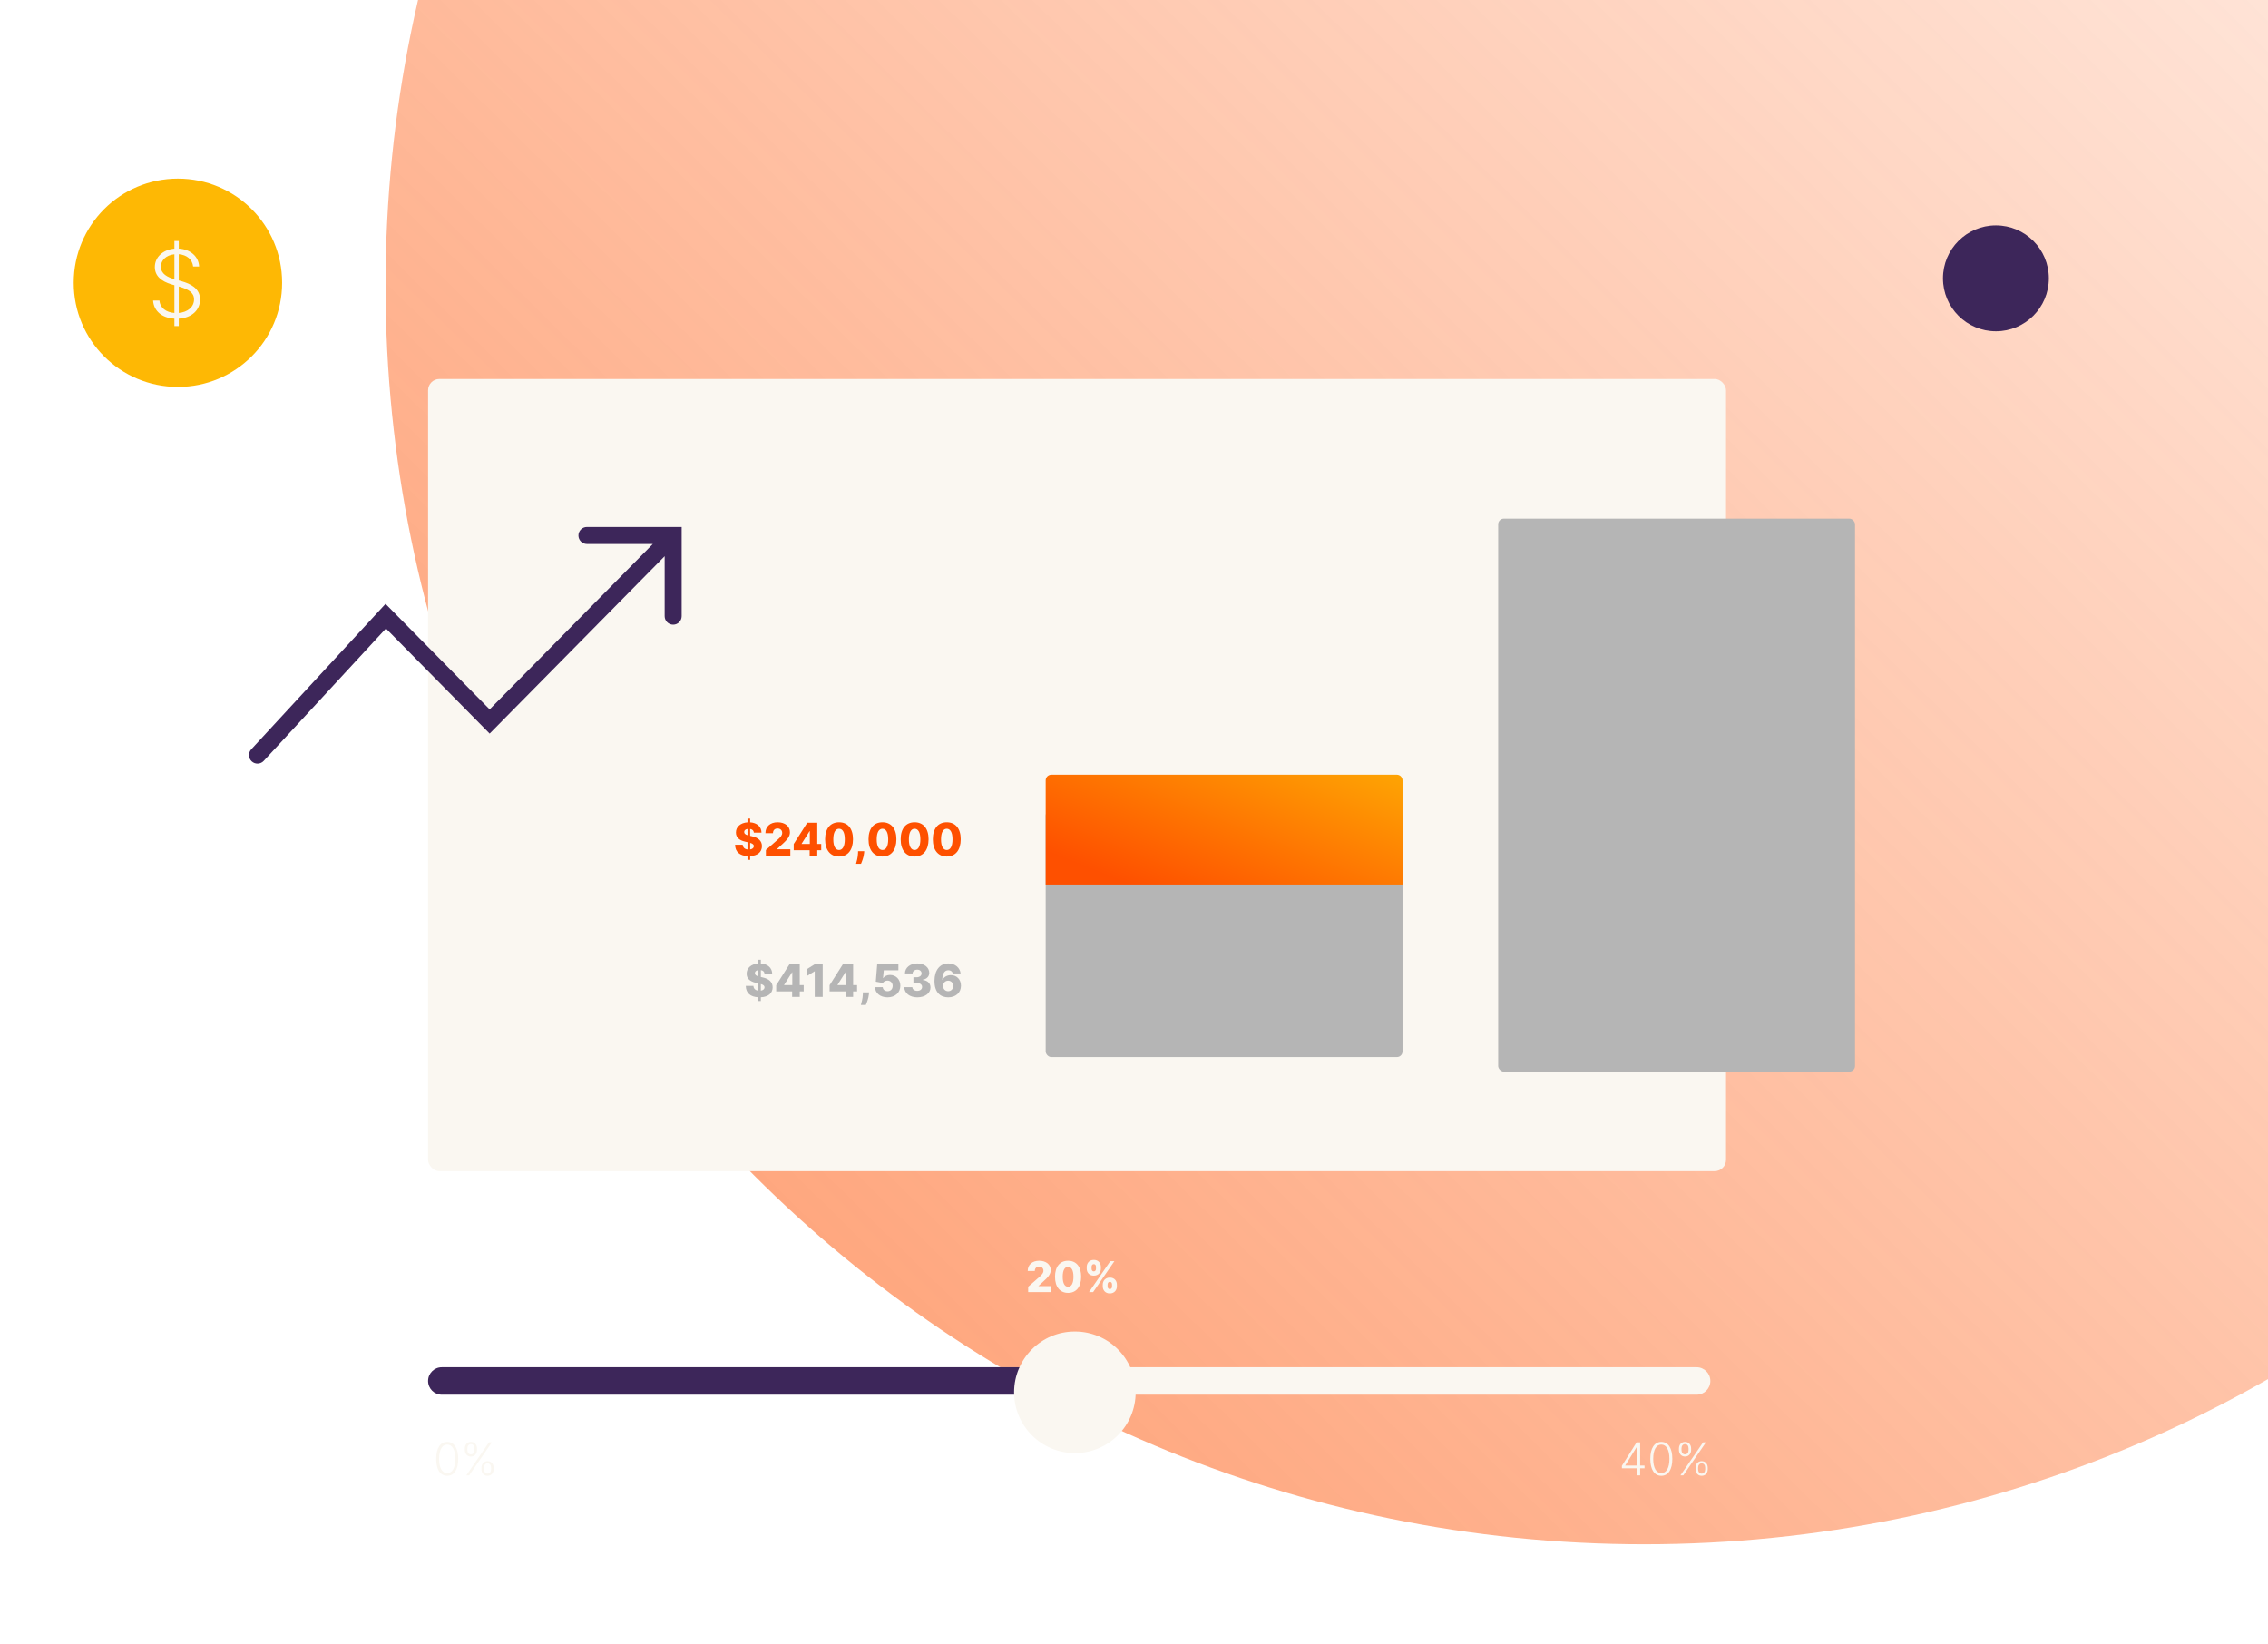
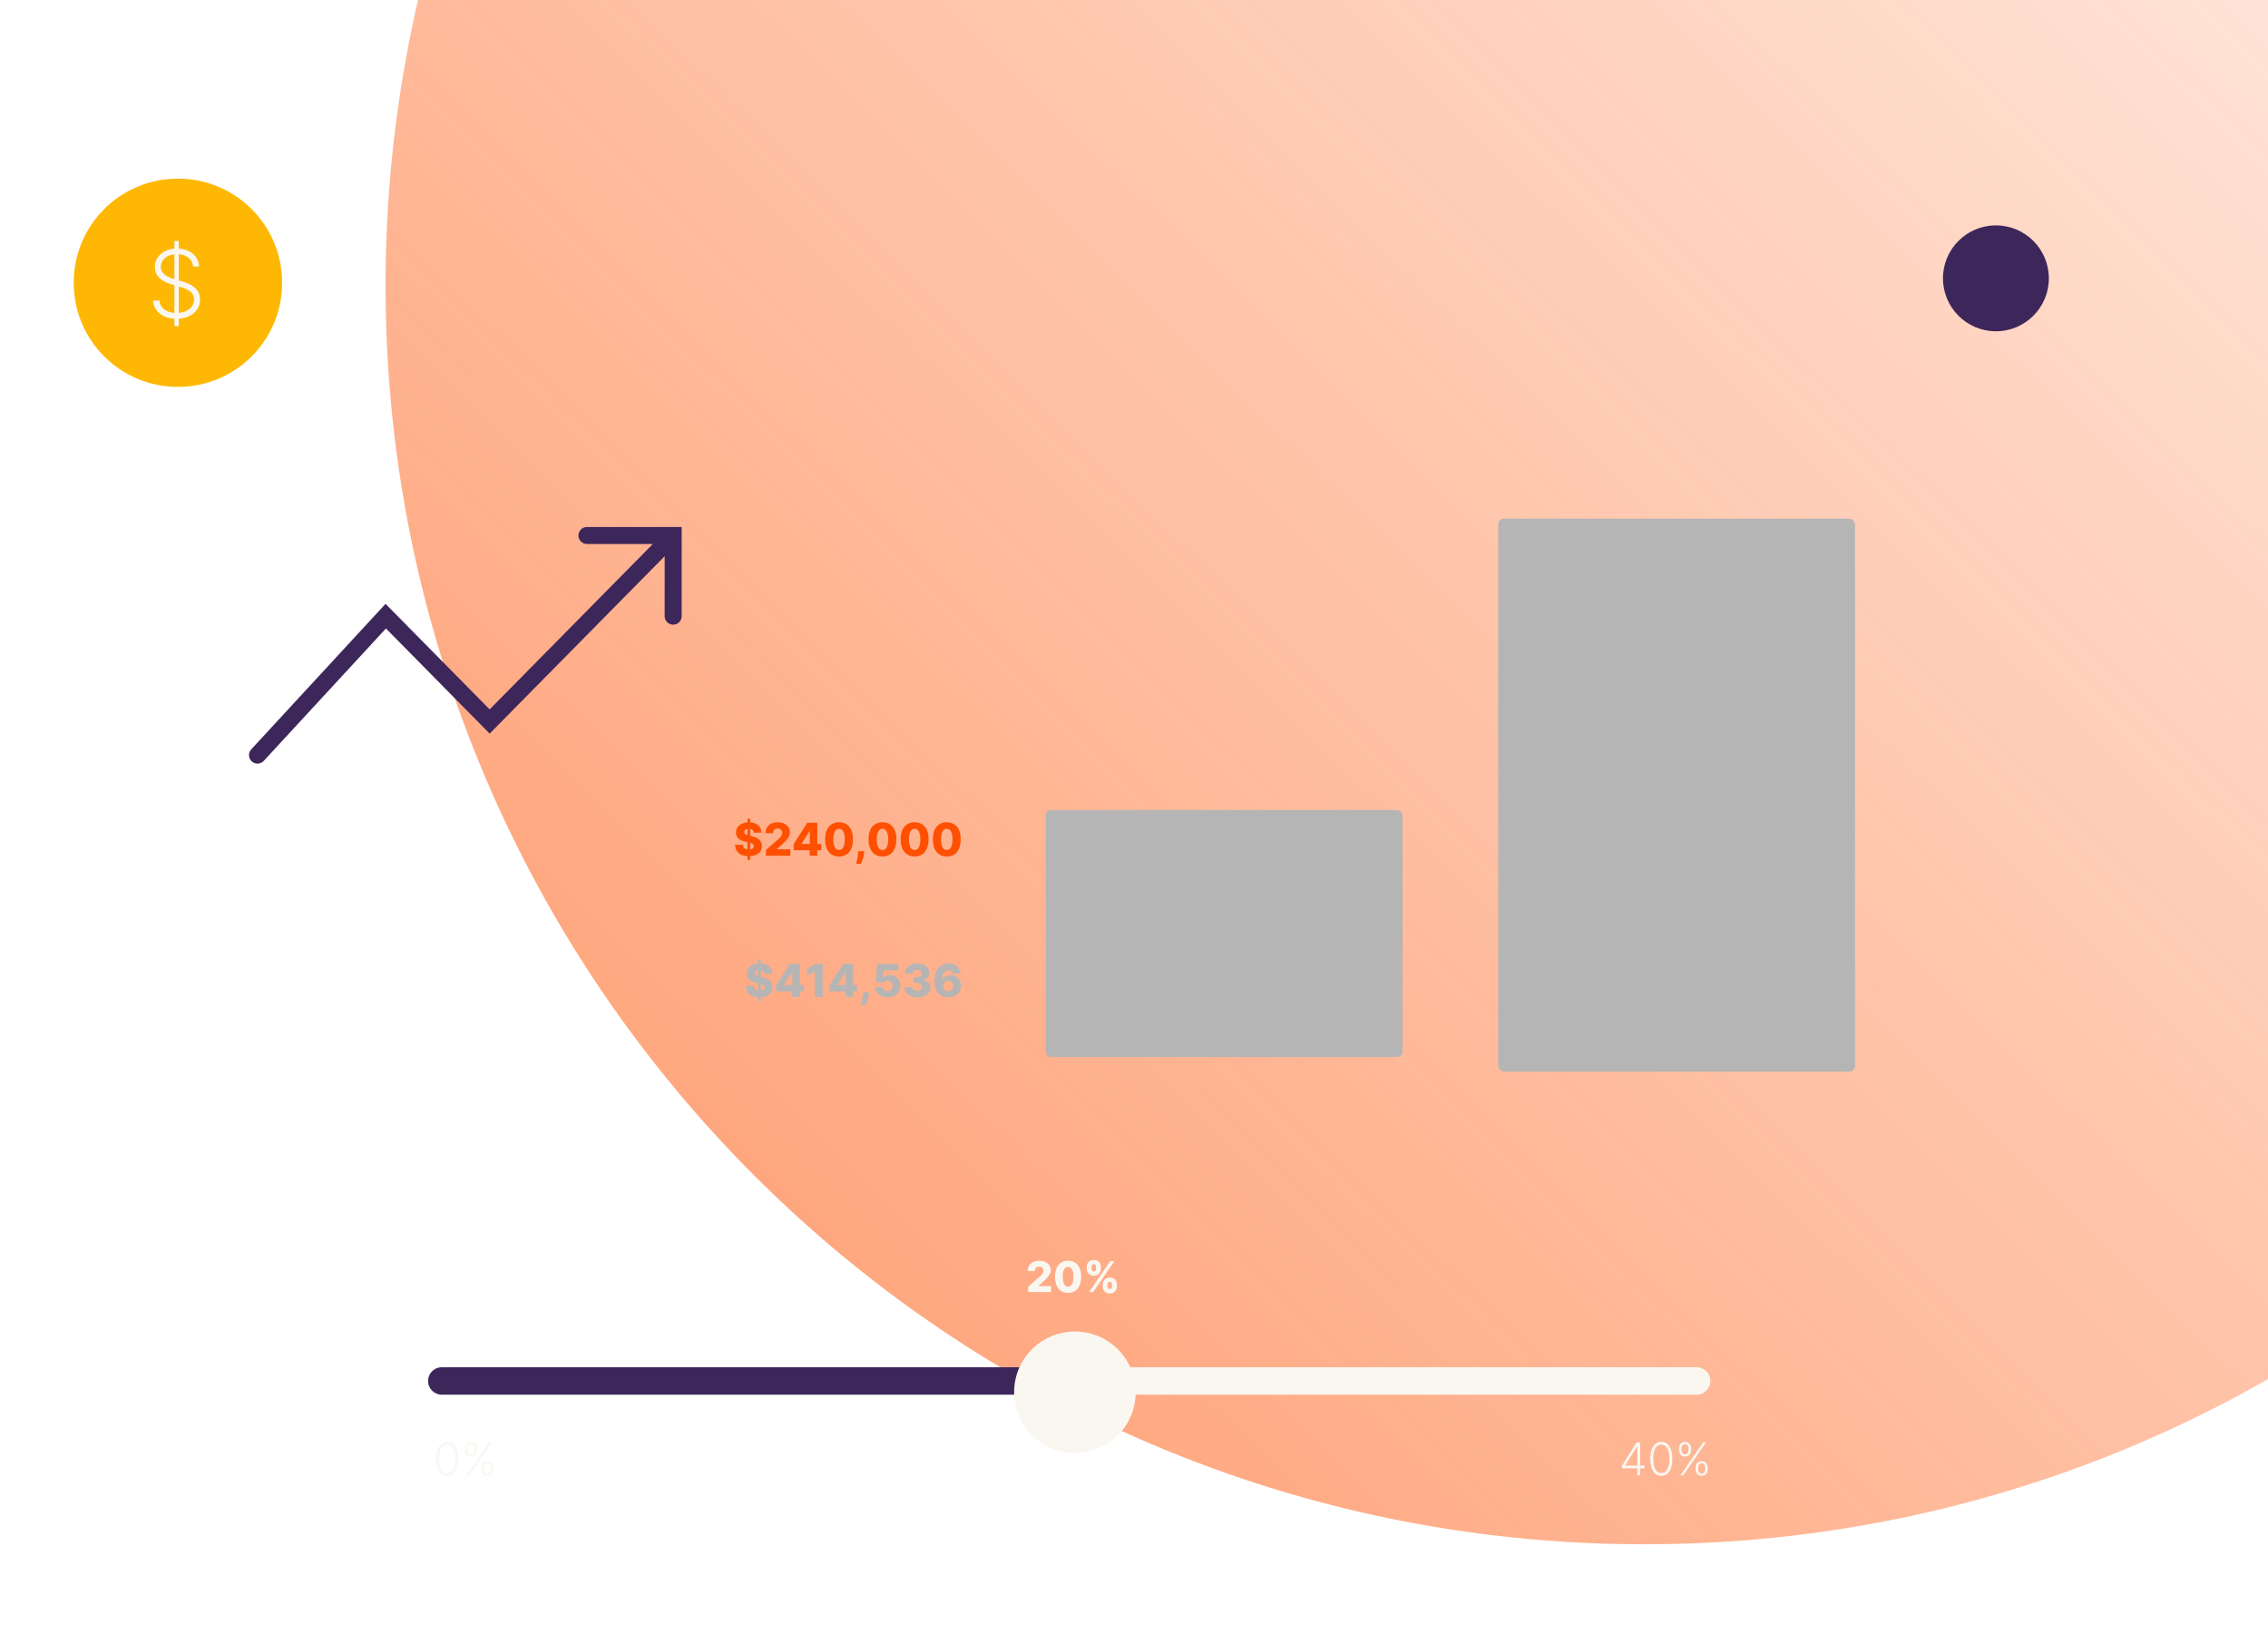
<svg xmlns="http://www.w3.org/2000/svg" width="800" height="580" viewBox="0 0 800 580" fill="none">
  <g clip-path="url(#clip0)">
    <path d="M580 544.666C334.786 544.666 136 345.88 136 100.666C136 -144.548 334.786 -343.334 580 -343.334C825.214 -343.334 1024 -144.548 1024 100.666C1024 345.88 825.214 544.666 580 544.666Z" fill="url(#paint0_linear)" fill-opacity="0.5" />
-     <rect x="150.998" y="133.666" width="457.832" height="279.402" rx="4" fill="#FAF7F1" />
    <path d="M150.998 487.068C150.998 484.394 153.165 482.227 155.839 482.227L598.456 482.227C601.13 482.227 603.297 484.394 603.297 487.068C603.297 489.741 601.13 491.909 598.456 491.909H155.839C153.165 491.909 150.998 489.741 150.998 487.068Z" fill="#FAF7F1" />
    <path d="M150.998 487.068C150.998 484.394 153.165 482.227 155.839 482.227L375.764 482.227C378.438 482.227 380.606 484.394 380.606 487.068C380.606 489.741 378.438 491.909 375.764 491.909H155.839C153.165 491.909 150.998 489.741 150.998 487.068Z" fill="#3D265A" />
    <g filter="url(#filter0_d)">
      <circle cx="377.148" cy="487.066" r="21.439" fill="#FAF7F1" />
    </g>
    <path d="M157.743 520.515C160.192 520.515 161.629 518.305 161.629 514.538C161.629 510.788 160.18 508.561 157.743 508.561C155.305 508.561 153.856 510.788 153.856 514.538C153.856 518.305 155.294 520.515 157.743 520.515ZM157.743 519.561C155.953 519.561 154.885 517.725 154.885 514.538C154.885 511.356 155.959 509.498 157.743 509.498C159.527 509.498 160.601 511.356 160.601 514.538C160.601 517.725 159.533 519.561 157.743 519.561Z" fill="#FAF7F1" />
    <path d="M169.828 518.197C169.828 519.498 170.635 520.515 171.981 520.515C173.311 520.515 174.118 519.498 174.118 518.197V517.669C174.118 516.367 173.322 515.35 171.981 515.35C170.652 515.35 169.828 516.367 169.828 517.669V518.197ZM163.964 511.407C163.964 512.708 164.771 513.725 166.118 513.725C167.447 513.725 168.254 512.708 168.254 511.407V510.879C168.254 509.578 167.459 508.561 166.118 508.561C164.788 508.561 163.964 509.578 163.964 510.879V511.407ZM164.487 520.356H165.498L173.487 508.72H172.481L164.487 520.356ZM170.72 517.669C170.72 516.811 171.158 516.123 171.981 516.123C172.817 516.123 173.22 516.811 173.22 517.669V518.197C173.22 519.055 172.8 519.742 171.981 519.742C171.146 519.742 170.72 519.055 170.72 518.197V517.669ZM164.856 510.879C164.856 510.021 165.294 509.333 166.118 509.333C166.953 509.333 167.356 510.021 167.356 510.879V511.407C167.356 512.265 166.936 512.953 166.118 512.953C165.283 512.953 164.856 512.265 164.856 511.407V510.879Z" fill="#FAF7F1" />
    <path d="M572.096 517.856H577.528V520.356H578.539V517.856H580.084V516.901H578.539V508.72H577.283L572.096 516.992V517.856ZM577.528 516.901H573.283V516.828L577.448 510.169H577.528V516.901Z" fill="#FAF7F1" />
    <path d="M586.003 520.515C588.452 520.515 589.89 518.305 589.89 514.538C589.89 510.788 588.441 508.561 586.003 508.561C583.566 508.561 582.117 510.788 582.117 514.538C582.117 518.305 583.555 520.515 586.003 520.515ZM586.003 519.561C584.214 519.561 583.145 517.725 583.145 514.538C583.145 511.356 584.219 509.498 586.003 509.498C587.787 509.498 588.861 511.356 588.861 514.538C588.861 517.725 587.793 519.561 586.003 519.561Z" fill="#FAF7F1" />
    <path d="M598.089 518.197C598.089 519.498 598.895 520.515 600.242 520.515C601.572 520.515 602.378 519.498 602.378 518.197V517.669C602.378 516.367 601.583 515.35 600.242 515.35C598.912 515.35 598.089 516.367 598.089 517.669V518.197ZM592.225 511.407C592.225 512.708 593.032 513.725 594.378 513.725C595.708 513.725 596.515 512.708 596.515 511.407V510.879C596.515 509.578 595.719 508.561 594.378 508.561C593.049 508.561 592.225 509.578 592.225 510.879V511.407ZM592.748 520.356H593.759L601.748 508.72H600.742L592.748 520.356ZM598.981 517.669C598.981 516.811 599.418 516.123 600.242 516.123C601.077 516.123 601.481 516.811 601.481 517.669V518.197C601.481 519.055 601.06 519.742 600.242 519.742C599.407 519.742 598.981 519.055 598.981 518.197V517.669ZM593.117 510.879C593.117 510.021 593.555 509.333 594.378 509.333C595.214 509.333 595.617 510.021 595.617 510.879V511.407C595.617 512.265 595.197 512.953 594.378 512.953C593.543 512.953 593.117 512.265 593.117 511.407V510.879Z" fill="#FAF7F1" />
    <path d="M362.673 455.73H370.748V453.605H366.327V453.536L367.632 452.332C369.997 450.271 370.615 449.221 370.615 447.969C370.615 446.004 369.011 444.672 366.534 444.672C364.121 444.672 362.507 446.062 362.513 448.284H365.011C365.011 447.298 365.618 446.728 366.524 446.728C367.413 446.728 368.058 447.277 368.058 448.177C368.058 448.992 367.546 449.546 366.652 450.35L362.673 453.834V455.73Z" fill="#FAF7F1" />
    <path d="M376.75 455.997C379.605 456.002 381.357 453.893 381.363 450.292C381.368 446.712 379.605 444.672 376.75 444.672C373.895 444.672 372.147 446.707 372.142 450.292C372.131 453.882 373.895 455.997 376.75 455.997ZM376.75 453.839C375.615 453.839 374.843 452.7 374.853 450.292C374.859 447.932 375.62 446.814 376.75 446.814C377.884 446.814 378.646 447.932 378.651 450.292C378.657 452.7 377.89 453.839 376.75 453.839Z" fill="#FAF7F1" />
    <path d="M388.982 453.685C388.982 455.033 389.856 456.189 391.47 456.189C393.079 456.189 393.968 455.033 393.968 453.685V453.11C393.968 451.746 393.1 450.606 391.47 450.606C389.877 450.606 388.982 451.762 388.982 453.11V453.685ZM383.325 447.442C383.325 448.79 384.199 449.924 385.813 449.924C387.427 449.924 388.317 448.806 388.317 447.442V446.867C388.317 445.503 387.448 444.363 385.813 444.363C384.236 444.363 383.325 445.503 383.325 446.867V447.442ZM384.13 455.73H385.584L393.084 444.821H391.63L384.13 455.73ZM390.682 453.11C390.682 452.636 390.868 452.119 391.47 452.119C392.109 452.119 392.253 452.636 392.253 453.11V453.685C392.253 454.159 392.088 454.654 391.47 454.654C390.863 454.654 390.682 454.143 390.682 453.685V453.11ZM385.041 446.867C385.041 446.409 385.211 445.876 385.813 445.876C386.452 445.876 386.596 446.393 386.596 446.867V447.442C386.596 447.916 386.431 448.412 385.813 448.412C385.227 448.412 385.041 447.916 385.041 447.442V446.867Z" fill="#FAF7F1" />
    <g filter="url(#filter1_d)">
      <rect x="524.456" y="177.928" width="125.869" height="195.028" rx="2" fill="#B5B5B5" />
    </g>
    <rect x="368.849" y="285.689" width="125.869" height="87.14" rx="2" fill="#B5B5B5" />
-     <path d="M368.849 275.242C368.849 274.138 369.744 273.242 370.849 273.242H492.718C493.822 273.242 494.718 274.138 494.718 275.242V311.971H368.849V275.242Z" fill="url(#paint1_linear)" />
    <path d="M263.668 303.268H264.6V301.95C267.219 301.819 268.753 300.529 268.764 298.439C268.753 296.581 267.497 295.444 265.202 294.939L264.6 294.802V292.376C265.406 292.495 265.85 292.961 265.912 293.666H268.605C268.583 291.615 267.043 290.189 264.6 290.035V288.723H263.668V290.035C261.259 290.2 259.571 291.598 259.588 293.632C259.583 295.399 260.821 296.393 262.833 296.853L263.668 297.047V299.609C262.673 299.49 262.037 298.922 261.98 297.939H259.287C259.321 300.512 261.009 301.814 263.668 301.95V303.268ZM264.6 299.603V297.279C265.492 297.552 265.901 297.882 265.912 298.433C265.901 299.035 265.429 299.478 264.6 299.603ZM263.668 294.575C262.923 294.348 262.48 294.007 262.497 293.439C262.503 292.904 262.889 292.49 263.668 292.376V294.575Z" fill="#FE5000" />
    <path d="M270.162 301.814H278.776V299.547H274.06V299.473L275.452 298.189C277.975 295.99 278.634 294.87 278.634 293.535C278.634 291.439 276.923 290.018 274.281 290.018C271.708 290.018 269.986 291.501 269.992 293.87H272.656C272.656 292.819 273.304 292.211 274.27 292.211C275.219 292.211 275.906 292.797 275.906 293.757C275.906 294.626 275.361 295.217 274.406 296.075L270.162 299.791V301.814Z" fill="#FE5000" />
    <path d="M279.973 299.882H285.593V301.814H288.28V299.882H289.672V297.666H288.28V290.177H284.74L279.973 297.689V299.882ZM285.649 297.666H282.769V297.575L285.558 293.154H285.649V297.666Z" fill="#FE5000" />
    <path d="M295.959 302.098C299.004 302.103 300.874 299.853 300.879 296.012C300.885 292.194 299.004 290.018 295.959 290.018C292.914 290.018 291.05 292.189 291.044 296.012C291.033 299.842 292.914 302.098 295.959 302.098ZM295.959 299.797C294.749 299.797 293.925 298.581 293.936 296.012C293.942 293.495 294.754 292.302 295.959 292.302C297.169 292.302 297.982 293.495 297.987 296.012C297.993 298.581 297.175 299.797 295.959 299.797Z" fill="#FE5000" />
    <path d="M304.848 300.223H302.666L302.655 300.859C302.621 302.404 302.138 304.007 301.962 304.654H303.712C303.985 303.995 304.661 302.427 304.797 300.853L304.848 300.223Z" fill="#FE5000" />
    <path d="M311.271 302.098C314.317 302.103 316.186 299.853 316.192 296.012C316.198 292.194 314.317 290.018 311.271 290.018C308.226 290.018 306.362 292.189 306.357 296.012C306.345 299.842 308.226 302.098 311.271 302.098ZM311.271 299.797C310.061 299.797 309.237 298.581 309.249 296.012C309.254 293.495 310.067 292.302 311.271 292.302C312.482 292.302 313.294 293.495 313.3 296.012C313.306 298.581 312.487 299.797 311.271 299.797Z" fill="#FE5000" />
    <path d="M322.615 302.098C325.661 302.103 327.53 299.853 327.536 296.012C327.541 292.194 325.661 290.018 322.615 290.018C319.57 290.018 317.706 292.189 317.7 296.012C317.689 299.842 319.57 302.098 322.615 302.098ZM322.615 299.797C321.405 299.797 320.581 298.581 320.593 296.012C320.598 293.495 321.411 292.302 322.615 292.302C323.825 292.302 324.638 293.495 324.644 296.012C324.649 298.581 323.831 299.797 322.615 299.797Z" fill="#FE5000" />
    <path d="M333.959 302.098C337.004 302.103 338.874 299.853 338.879 296.012C338.885 292.194 337.004 290.018 333.959 290.018C330.914 290.018 329.05 292.189 329.044 296.012C329.033 299.842 330.914 302.098 333.959 302.098ZM333.959 299.797C332.749 299.797 331.925 298.581 331.936 296.012C331.942 293.495 332.754 292.302 333.959 292.302C335.169 292.302 335.982 293.495 335.987 296.012C335.993 298.581 335.175 299.797 333.959 299.797Z" fill="#FE5000" />
    <path d="M267.444 353.063H268.376V351.745C270.995 351.614 272.529 350.324 272.541 348.233C272.529 346.376 271.274 345.239 268.978 344.733L268.376 344.597V342.171C269.183 342.29 269.626 342.756 269.688 343.461H272.382C272.359 341.41 270.819 339.983 268.376 339.83V338.518H267.444V339.83C265.035 339.995 263.348 341.393 263.365 343.427C263.359 345.194 264.598 346.188 266.609 346.648L267.444 346.841V349.404C266.45 349.285 265.813 348.716 265.757 347.733H263.063C263.098 350.307 264.785 351.608 267.444 351.745V353.063ZM268.376 349.398V347.074C269.268 347.347 269.677 347.677 269.688 348.228C269.677 348.83 269.206 349.273 268.376 349.398ZM267.444 344.37C266.7 344.143 266.257 343.802 266.274 343.233C266.279 342.699 266.666 342.285 267.444 342.171V344.37Z" fill="#B5B5B5" />
    <path d="M273.796 349.677H279.416V351.608H282.103V349.677H283.495V347.461H282.103V339.972H278.563L273.796 347.483V349.677ZM279.473 347.461H276.592V347.37L279.382 342.949H279.473V347.461Z" fill="#B5B5B5" />
    <path d="M290.194 339.972H287.586L284.717 341.756V344.188L287.319 342.597H287.387V351.608H290.194V339.972Z" fill="#B5B5B5" />
    <path d="M292.625 349.677H298.244V351.608H300.931V349.677H302.323V347.461H300.931V339.972H297.392L292.625 347.483V349.677ZM298.301 347.461H295.42V347.37L298.21 342.949H298.301V347.461Z" fill="#B5B5B5" />
    <path d="M306.546 350.018H304.365L304.353 350.654C304.319 352.199 303.836 353.802 303.66 354.449H305.41C305.683 353.79 306.359 352.222 306.495 350.648L306.546 350.018Z" fill="#B5B5B5" />
    <path d="M313.065 351.768C315.775 351.768 317.582 350.063 317.582 347.665C317.582 345.449 316.036 343.87 313.946 343.87C312.843 343.87 311.929 344.341 311.542 344.983H311.474L311.741 342.239H316.894V339.972H309.429L308.923 346.245L311.406 346.711C311.718 346.188 312.366 345.864 313.048 345.87C314.116 345.87 314.877 346.626 314.872 347.745C314.877 348.858 314.127 349.608 313.065 349.608C312.161 349.608 311.417 349.046 311.377 348.188H308.65C308.684 350.279 310.519 351.768 313.065 351.768Z" fill="#B5B5B5" />
    <path d="M323.552 351.768C326.279 351.768 328.217 350.324 328.211 348.302C328.217 346.87 327.279 345.847 325.484 345.637V345.546C326.831 345.353 327.785 344.449 327.779 343.143C327.785 341.245 326.069 339.813 323.575 339.813C321.063 339.813 319.234 341.268 319.211 343.336H321.899C321.921 342.54 322.637 342.006 323.575 342.006C324.467 342.006 325.075 342.546 325.069 343.324C325.075 344.131 324.359 344.688 323.325 344.688H322.194V346.688H323.325C324.501 346.688 325.268 347.268 325.257 348.086C325.268 348.91 324.563 349.483 323.563 349.483C322.569 349.483 321.836 348.955 321.808 348.188H318.978C319.001 350.29 320.893 351.768 323.552 351.768Z" fill="#B5B5B5" />
    <path d="M334.463 351.768C337.133 351.773 338.974 350.097 338.968 347.66C338.974 345.506 337.502 343.938 335.417 343.938C334.116 343.938 332.946 344.569 332.463 345.614H332.389C332.4 343.54 333.093 342.211 334.519 342.211C335.292 342.211 335.906 342.597 336.071 343.336H338.838C338.622 341.381 336.963 339.813 334.519 339.813C331.554 339.813 329.627 342.148 329.616 345.989C329.61 350.233 331.906 351.762 334.463 351.768ZM334.446 349.608C333.417 349.608 332.656 348.802 332.65 347.756C332.661 346.705 333.429 345.898 334.451 345.898C335.491 345.898 336.247 346.694 336.241 347.751C336.247 348.813 335.485 349.608 334.446 349.608Z" fill="#B5B5B5" />
    <path d="M62.757 63C83.091 63 99.514 79.412 99.514 99.731C99.514 120.051 83.091 136.463 62.757 136.463C42.423 136.463 26 120.051 26 99.731C26 79.412 42.423 63 62.757 63Z" fill="#FEB804" />
    <path d="M61.523 115H63.059V112.387C67.769 112.094 70.57 109.27 70.57 105.625C70.57 101.641 67.102 100.047 64.055 99.191L63.059 98.91V89.652C65.883 89.875 67.875 91.516 68.121 94H70.242C70.09 90.519 67.207 87.906 63.059 87.672V85H61.523V87.695C57.562 88.047 54.621 90.602 54.621 94.188C54.621 97.269 56.801 99.203 60.562 100.316L61.523 100.598V110.383C58.641 110.16 56.461 108.625 56.25 106H54C54.246 109.609 57.047 112.141 61.523 112.387V115ZM63.059 110.371V101.055L63.434 101.16C66.41 102.027 68.449 103.141 68.449 105.59C68.449 108.25 66.223 110.102 63.059 110.371ZM61.523 98.465C59.191 97.809 56.742 96.625 56.742 94.094C56.742 91.75 58.652 89.969 61.523 89.676V98.465Z" fill="#FAF7F1" />
    <circle cx="704.024" cy="98.167" r="18.673" fill="#3D265A" />
    <path fill-rule="evenodd" clip-rule="evenodd" d="M204.032 188.869C204.032 187.212 205.375 185.869 207.032 185.869H240.447V217.323C240.447 218.98 239.104 220.323 237.447 220.323C235.79 220.323 234.447 218.98 234.447 217.323V196.181L172.717 258.743L136.135 221.668L93.034 268.362C91.911 269.579 90.013 269.655 88.795 268.532C87.578 267.408 87.502 265.51 88.626 264.292L135.991 212.978L172.717 250.2L230.272 191.869H207.032C205.375 191.869 204.032 190.526 204.032 188.869Z" fill="#3D265A" />
  </g>
  <defs>
    <filter id="filter0_d" x="349.709" y="461.627" width="58.879" height="58.879" filterUnits="userSpaceOnUse" color-interpolation-filters="sRGB">
      <feFlood flood-opacity="0" result="BackgroundImageFix" />
      <feColorMatrix in="SourceAlpha" type="matrix" values="0 0 0 0 0 0 0 0 0 0 0 0 0 0 0 0 0 0 127 0" />
      <feOffset dx="2" dy="4" />
      <feGaussianBlur stdDeviation="4" />
      <feColorMatrix type="matrix" values="0 0 0 0 0 0 0 0 0 0 0 0 0 0 0 0 0 0 0.25 0" />
      <feBlend mode="normal" in2="BackgroundImageFix" result="effect1_dropShadow" />
      <feBlend mode="normal" in="SourceGraphic" in2="effect1_dropShadow" result="shape" />
    </filter>
    <filter id="filter1_d" x="510.456" y="164.928" width="161.869" height="231.028" filterUnits="userSpaceOnUse" color-interpolation-filters="sRGB">
      <feFlood flood-opacity="0" result="BackgroundImageFix" />
      <feColorMatrix in="SourceAlpha" type="matrix" values="0 0 0 0 0 0 0 0 0 0 0 0 0 0 0 0 0 0 127 0" />
      <feOffset dx="4" dy="5" />
      <feGaussianBlur stdDeviation="9" />
      <feColorMatrix type="matrix" values="0 0 0 0 0 0 0 0 0 0 0 0 0 0 0 0 0 0 0.33 0" />
      <feBlend mode="normal" in2="BackgroundImageFix" result="effect1_dropShadow" />
      <feBlend mode="normal" in="SourceGraphic" in2="effect1_dropShadow" result="shape" />
    </filter>
    <linearGradient id="paint0_linear" x1="249.838" y1="395.109" x2="937.871" y2="-304.942" gradientUnits="userSpaceOnUse">
      <stop stop-color="#FE5000" />
      <stop offset="1" stop-color="#FE5000" stop-opacity="0" />
    </linearGradient>
    <linearGradient id="paint1_linear" x1="532.61" y1="270.32" x2="499.735" y2="352.517" gradientUnits="userSpaceOnUse">
      <stop stop-color="#FEB804" />
      <stop offset="1" stop-color="#FE5000" />
    </linearGradient>
    <clipPath id="clip0">
      <rect width="800" height="580" fill="white" transform="matrix(-1 0 0 1 800 0)" />
    </clipPath>
  </defs>
</svg>